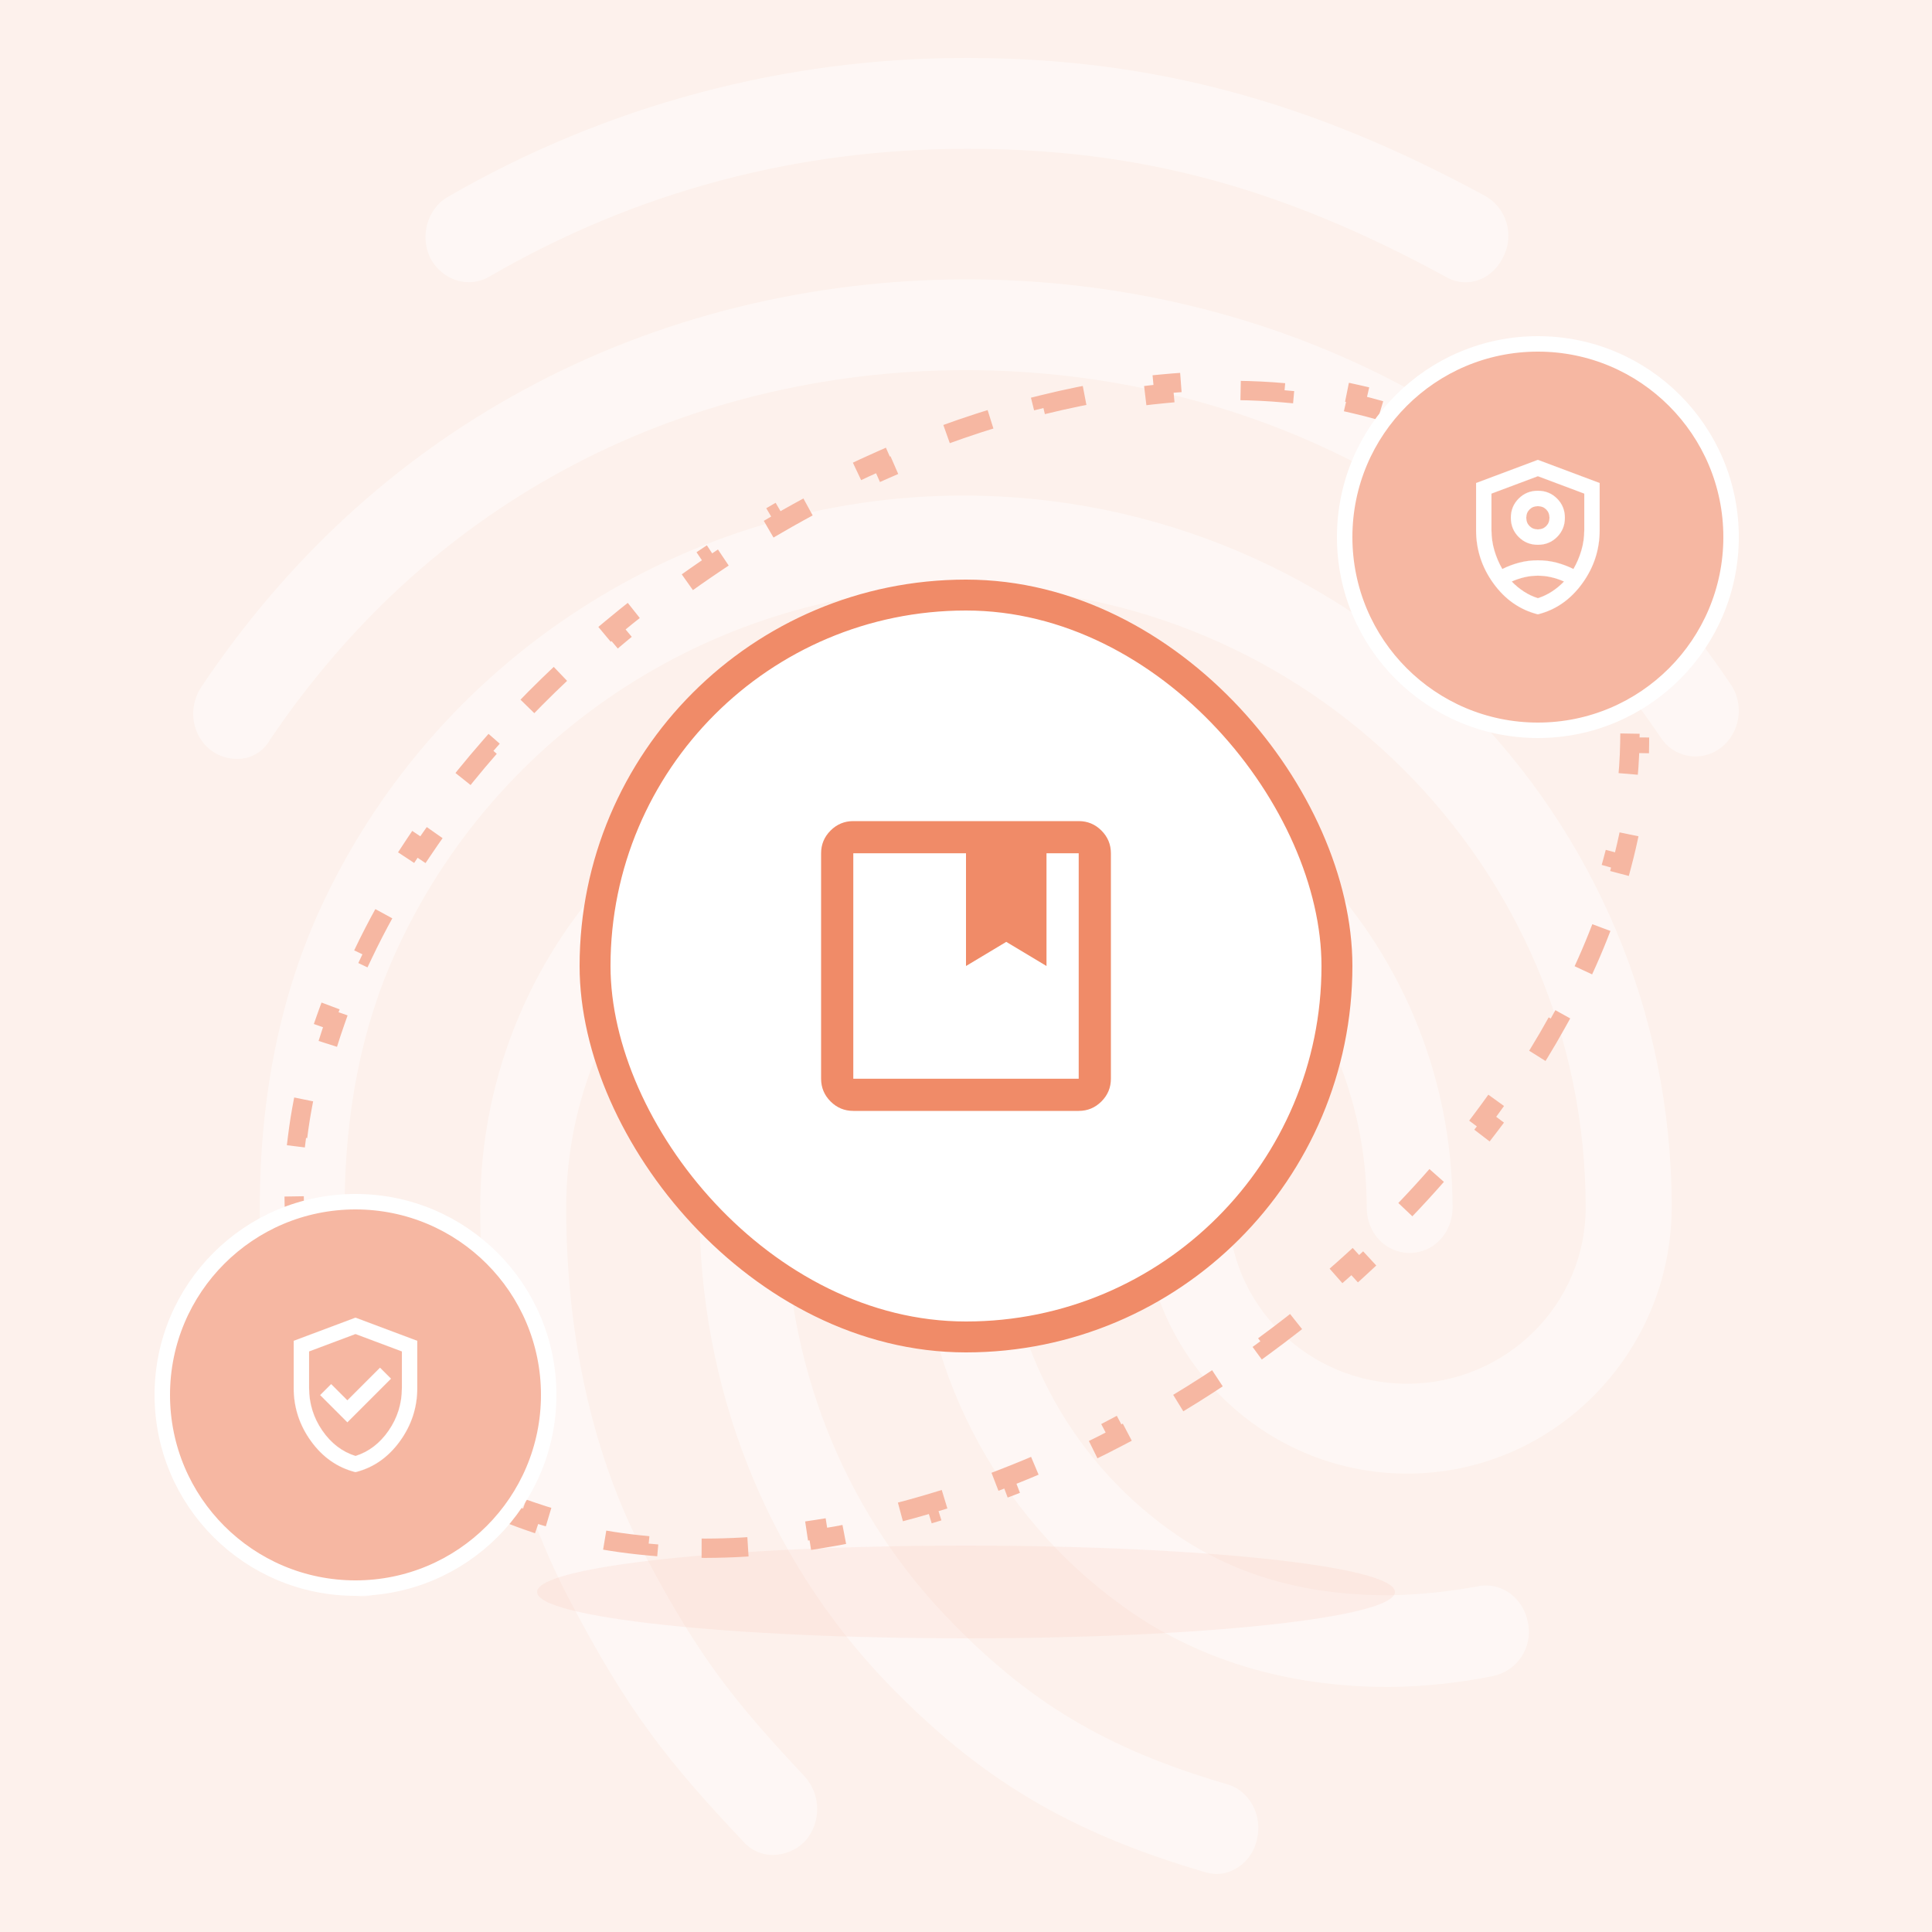
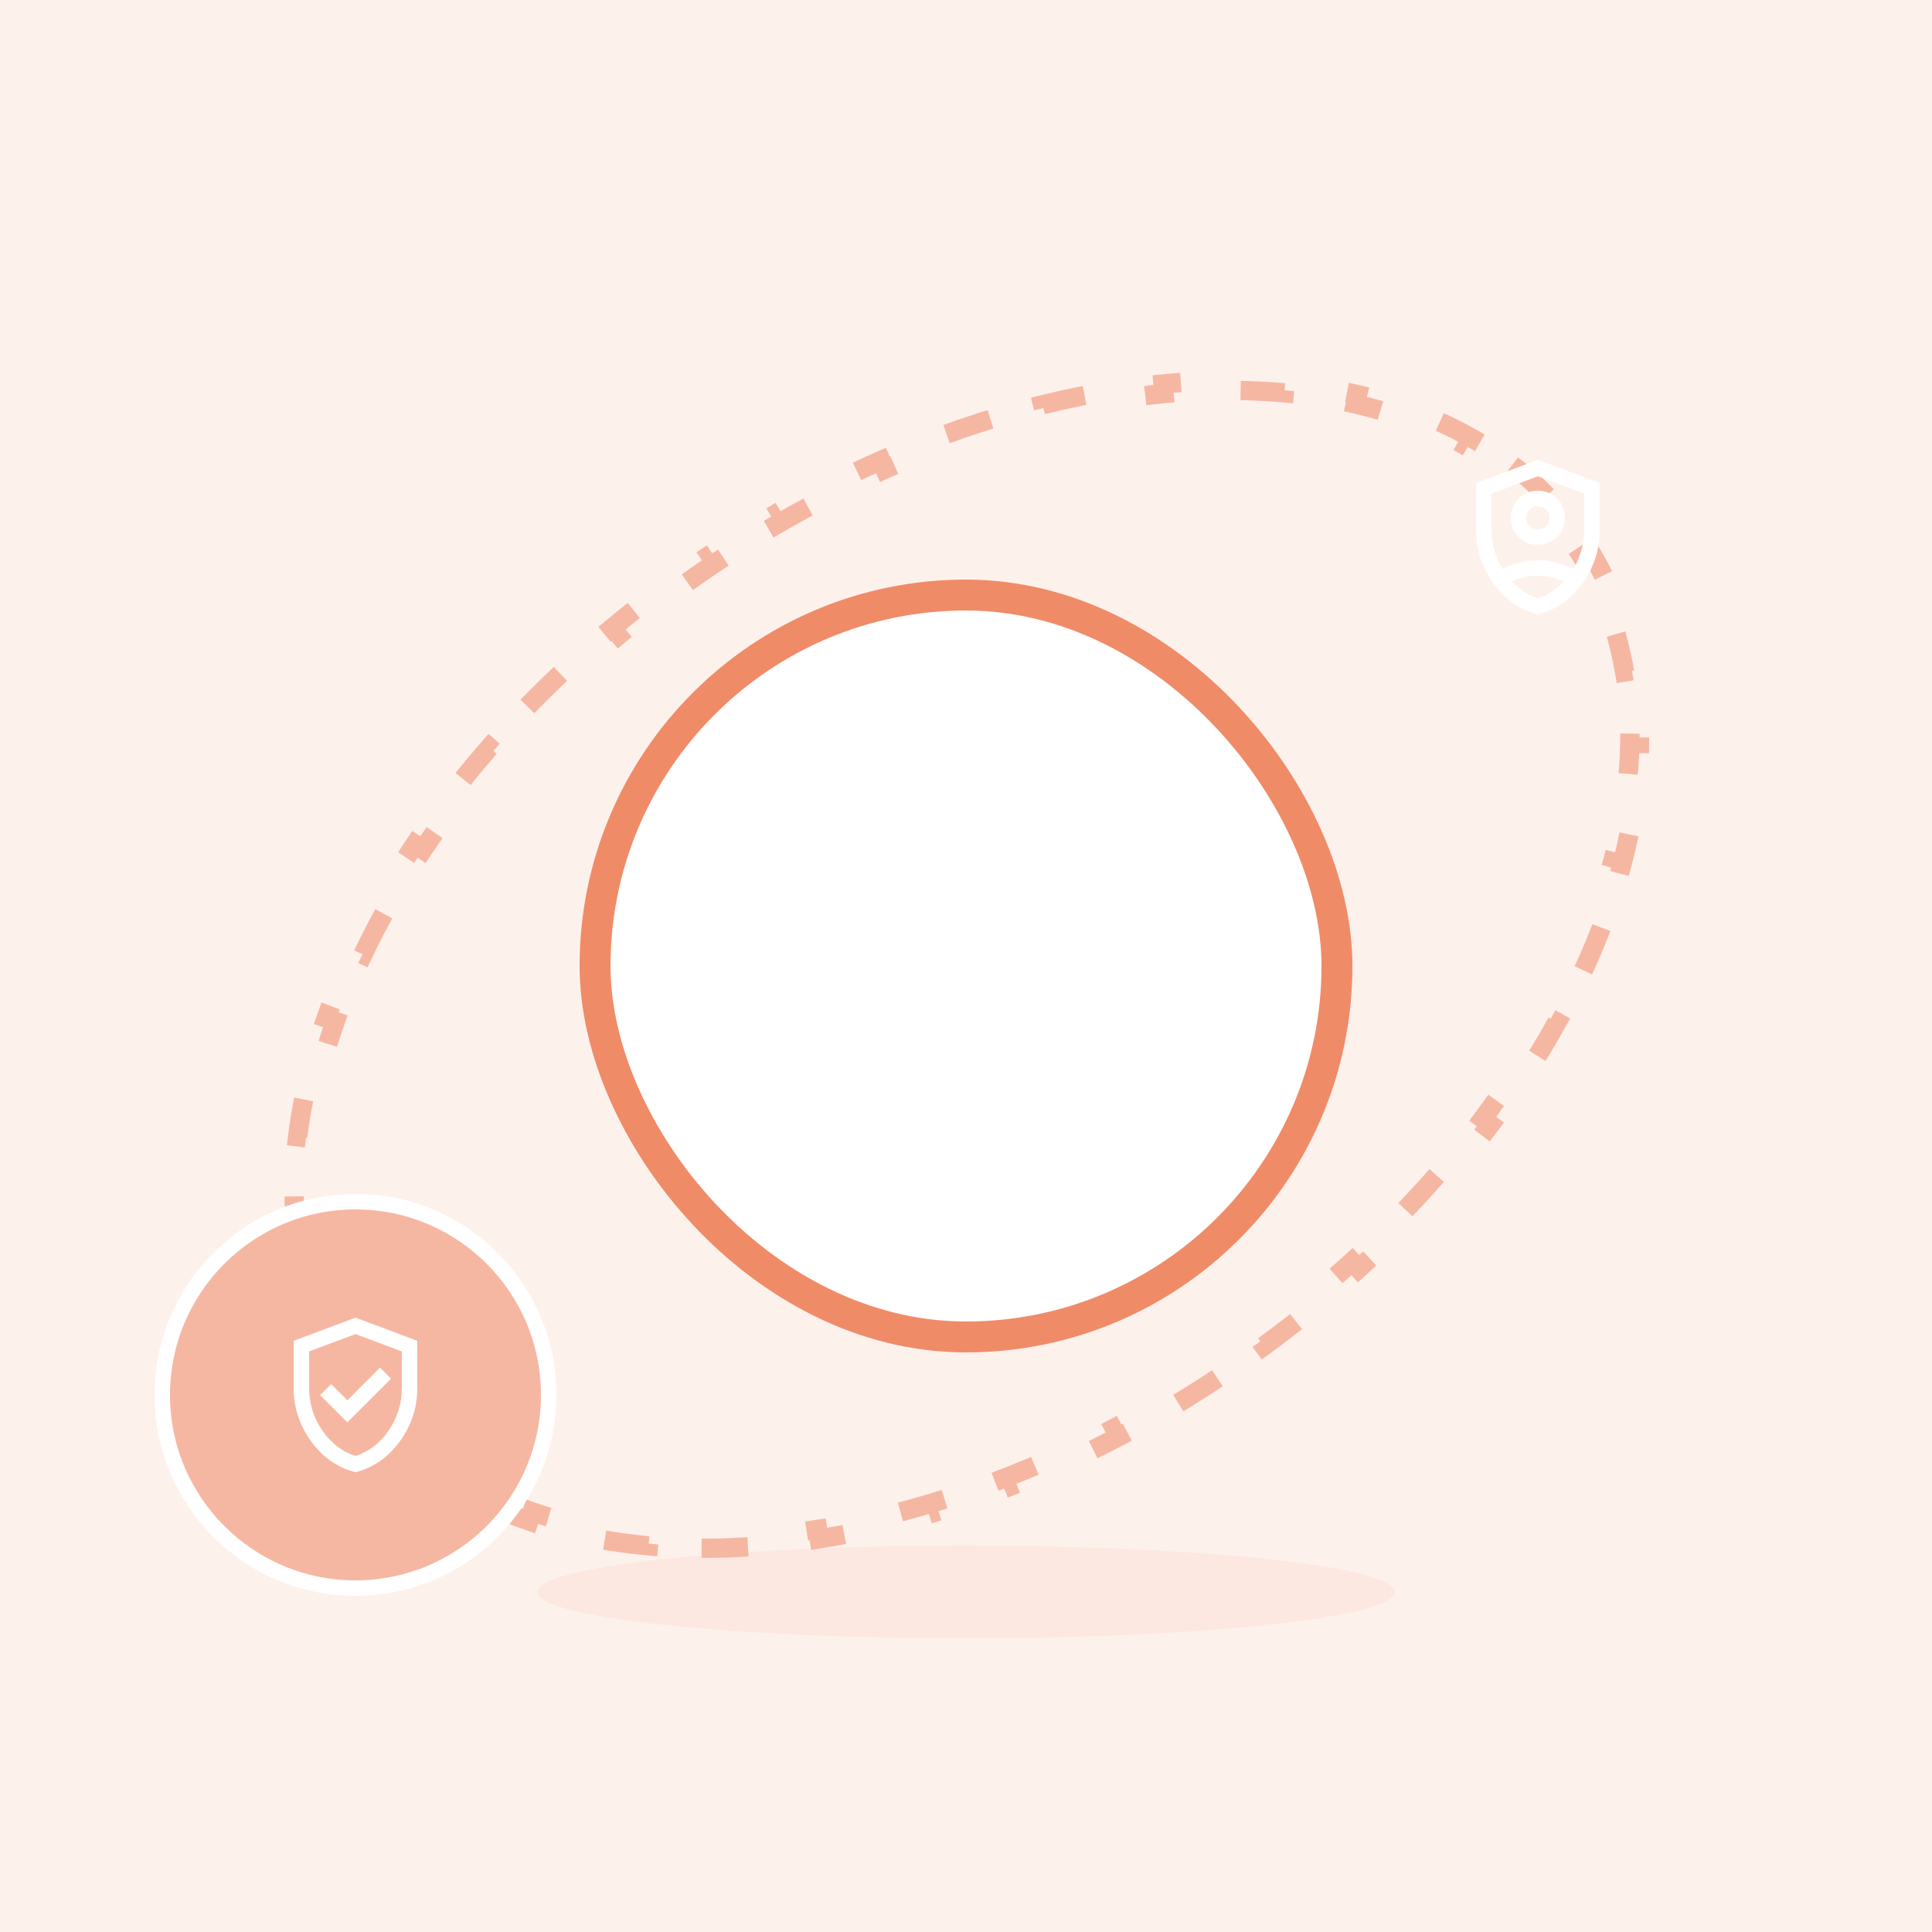
<svg xmlns="http://www.w3.org/2000/svg" width="500" height="500" viewBox="0 0 500 500" fill="none">
  <rect width="500" height="500" fill="#FDF1EC" />
-   <path opacity="0.45" d="M379.273 73.061C377.472 73.059 375.704 72.568 374.159 71.639C331.486 48.376 294.607 38.506 250.357 38.506C206.319 38.506 164.561 49.548 126.554 71.639C121.22 74.695 114.55 72.577 111.439 66.943C108.548 61.301 110.551 54.01 115.885 50.962C156.747 27.302 203.145 14.894 250.357 15.001C297.697 15.001 339.043 26.05 384.388 50.721C387.05 52.231 389.024 54.716 389.894 57.652C390.764 60.588 390.463 63.748 389.054 66.466C387.03 70.68 383.251 73.061 379.273 73.061ZM61.186 196.406C58.868 196.382 56.614 195.637 54.737 194.275C49.623 190.509 48.515 183.226 52.073 177.818C74.092 144.919 102.085 119.069 135.418 100.971C205.211 62.9 294.565 62.665 364.585 100.737C397.919 118.856 425.925 144.472 447.93 177.136C451.481 182.309 450.38 189.827 445.266 193.586C444.081 194.487 442.722 195.131 441.274 195.478C439.827 195.824 438.323 195.865 436.858 195.598C435.394 195.33 434.002 194.76 432.77 193.925C431.538 193.089 430.494 192.005 429.704 190.743C409.702 161.17 384.366 137.892 354.357 121.677C290.566 87.129 208.99 87.129 145.426 121.911C115.196 138.361 89.853 161.88 69.852 191.475C69 193.014 67.741 194.289 66.212 195.159C64.683 196.029 62.944 196.461 61.186 196.406ZM200.104 480.062C198.622 480.075 197.154 479.764 195.804 479.15C194.455 478.536 193.256 477.635 192.291 476.509C172.957 456.066 162.509 442.907 147.621 414.47C132.307 385.593 124.281 350.335 124.281 312.519C124.281 242.706 180.763 185.833 250.115 185.833C319.467 185.833 375.921 242.706 375.921 312.519C375.921 319.099 371.027 324.264 364.805 324.264C358.583 324.264 353.703 319.084 353.703 312.519C353.703 255.674 307.251 209.346 250.129 209.346C193.008 209.346 146.534 255.632 146.534 312.519C146.534 346.356 153.637 377.613 167.204 402.994C181.409 429.996 191.211 441.535 208.329 459.839C210.367 462.14 211.493 465.107 211.493 468.181C211.493 471.255 210.367 474.223 208.329 476.523C206.156 478.733 203.203 480.004 200.104 480.062ZM359.471 436.59C333.02 436.59 309.68 429.534 290.573 415.671C274.209 403.906 260.877 388.417 251.677 370.481C242.477 352.546 237.674 332.678 237.664 312.519C237.664 305.939 242.558 300.766 248.78 300.766C255.002 300.766 259.896 305.939 259.896 312.519C259.892 328.893 263.804 345.03 271.304 359.584C278.804 374.137 289.675 386.685 303.01 396.18C318.793 407.464 337.246 412.864 359.471 412.864C367.227 412.727 374.958 411.941 382.583 410.512C388.585 409.34 394.367 413.568 395.475 420.147C396.052 423.158 395.42 426.275 393.717 428.824C392.015 431.373 389.378 433.149 386.376 433.769C377.516 435.553 368.508 436.497 359.471 436.59ZM314.794 485C313.814 484.959 312.844 484.799 311.903 484.524C276.566 474.185 253.446 460.322 229.219 435.176C198.101 402.49 180.99 359.032 180.99 312.505C180.99 274.433 211.66 243.41 249.448 243.41C287.235 243.41 317.905 274.433 317.905 312.519C317.905 337.666 338.574 358.108 364.137 358.108C389.701 358.108 410.37 337.666 410.37 312.519C410.37 223.919 338.134 152.004 249.227 152.004C186.076 151.989 128.308 189.123 102.305 246.7C93.632 265.736 89.193 288.061 89.193 312.519C89.193 330.844 90.748 359.75 104.109 397.353C106.332 403.463 103.441 410.278 97.667 412.395C91.885 414.747 85.443 411.457 83.461 405.581C72.572 374.792 67.238 344.245 67.238 312.498C67.238 284.296 72.345 258.68 82.346 236.354C111.908 170.784 177.481 128.25 249.263 128.25C350.393 128.25 432.63 210.738 432.63 312.284C432.63 350.349 401.96 381.372 364.173 381.372C326.386 381.372 295.716 350.349 295.716 312.284C295.716 287.138 275.039 266.688 249.483 266.688C223.927 266.688 203.251 287.138 203.251 312.284C203.251 352.467 217.918 390.069 244.816 418.271C265.891 440.348 286.12 452.57 317.479 461.736C323.481 463.378 326.819 469.957 325.292 476.068C324.127 481.476 319.46 485 314.794 485Z" fill="white" />
-   <path opacity="0.15" d="M250 400C188.698 400 139 405.372 139 412C139 418.628 188.698 424 250 424C311.302 424 361 418.628 361 412C361 405.372 311.302 400 250 400Z" fill="#F6B7A2" />
+   <path opacity="0.15" d="M250 400C188.698 400 139 405.372 139 412C139 418.628 188.698 424 250 424C311.302 424 361 418.628 361 412C361 405.372 311.302 400 250 400" fill="#F6B7A2" />
  <path d="M391.352 120.353C396.378 124.224 400.941 128.614 404.976 133.525L403.045 135.112C404.338 136.687 405.576 138.316 406.756 140.001C407.936 141.686 409.043 143.406 410.08 145.16L412.232 143.888C415.467 149.36 418.032 155.148 419.951 161.196L417.568 161.952C418.798 165.829 419.757 169.82 420.449 173.91L422.914 173.493C423.949 179.61 424.402 185.929 424.294 192.4L421.794 192.358C421.727 196.414 421.434 200.537 420.919 204.711L423.401 205.017C422.646 211.139 421.427 217.361 419.76 223.642L417.344 223.001C416.296 226.948 415.067 230.921 413.661 234.912L416.019 235.742C413.967 241.568 411.545 247.421 408.766 253.27L406.508 252.197C404.745 255.908 402.836 259.62 400.784 263.323L402.97 264.535C399.964 269.96 396.656 275.363 393.056 280.72L390.981 279.326C388.682 282.747 386.263 286.15 383.726 289.528L385.725 291.03C381.985 296.007 377.994 300.929 373.759 305.774L371.877 304.128C369.152 307.245 366.325 310.331 363.398 313.379L365.201 315.11C360.878 319.612 356.339 324.031 351.594 328.35L349.911 326.501C346.846 329.29 343.693 332.037 340.454 334.738L342.055 336.658C337.251 340.663 332.261 344.564 327.092 348.347L325.616 346.329C323.93 347.563 322.224 348.783 320.5 349.991C318.775 351.198 317.045 352.383 315.309 353.546L316.7 355.623C311.378 359.187 306.005 362.542 300.598 365.686L299.342 363.525C295.696 365.645 292.036 367.668 288.367 369.594L289.529 371.808C283.848 374.79 278.143 377.544 272.434 380.066L271.424 377.78C267.558 379.488 263.692 381.089 259.831 382.584L260.733 384.915C254.733 387.238 248.742 389.305 242.786 391.116L242.059 388.724C238.017 389.954 233.992 391.063 229.991 392.053L230.591 394.48C224.326 396.03 218.116 397.29 211.99 398.26L211.599 395.791C207.418 396.453 203.277 396.978 199.187 397.365L199.423 399.854C192.976 400.465 186.648 400.739 180.472 400.675L180.498 398.175C176.267 398.131 172.113 397.927 168.046 397.561L167.822 400.051C161.35 399.47 155.086 398.487 149.075 397.102L149.636 394.666C145.537 393.722 141.563 392.587 137.729 391.263L136.913 393.626C130.796 391.515 125.012 388.928 119.618 385.863L120.853 383.689C117.247 381.64 113.824 379.374 110.602 376.892L109.076 378.873C104.05 375.001 99.487 370.611 95.452 365.7L97.383 364.113C96.09 362.539 94.852 360.909 93.672 359.224C92.493 357.539 91.385 355.819 90.348 354.065L88.196 355.337C84.961 349.866 82.396 344.077 80.477 338.029L82.86 337.273C81.63 333.396 80.671 329.405 79.979 325.315L77.514 325.732C76.479 319.615 76.026 313.296 76.134 306.825L78.634 306.867C78.701 302.811 78.994 298.689 79.509 294.514L77.027 294.208C77.782 288.086 79.001 281.864 80.668 275.583L83.085 276.224C84.132 272.278 85.361 268.304 86.767 264.313L84.409 263.483C86.461 257.657 88.883 251.804 91.662 245.955L93.92 247.028C95.683 243.317 97.592 239.606 99.644 235.902L97.458 234.691C100.464 229.266 103.773 223.862 107.372 218.505L109.447 219.899C111.746 216.478 114.165 213.075 116.702 209.697L114.704 208.195C118.443 203.218 122.434 198.296 126.669 193.451L128.551 195.097C131.276 191.98 134.103 188.894 137.03 185.846L135.227 184.115C139.55 179.613 144.089 175.194 148.834 170.876L150.517 172.725C153.582 169.935 156.736 167.188 159.974 164.488L158.373 162.567C163.177 158.562 168.167 154.661 173.336 150.879L174.812 152.896C176.499 151.663 178.204 150.442 179.928 149.234C181.653 148.027 183.383 146.842 185.119 145.679L183.728 143.602C189.05 140.038 194.423 136.684 199.83 133.539L201.086 135.701C204.732 133.581 208.392 131.557 212.061 129.631L210.899 127.417C216.581 124.435 222.285 121.682 227.994 119.159L229.005 121.445C232.87 119.737 236.736 118.136 240.597 116.641L239.695 114.31C245.696 111.987 251.686 109.92 257.642 108.109L258.369 110.501C262.411 109.272 266.437 108.162 270.438 107.172L269.837 104.745C276.102 103.195 282.312 101.935 288.438 100.965L288.829 103.434C293.01 102.772 297.151 102.247 301.241 101.86L301.005 99.371C307.452 98.761 313.78 98.487 319.956 98.55L319.931 101.05C324.161 101.094 328.315 101.299 332.382 101.664L332.606 99.174C339.079 99.755 345.342 100.738 351.353 102.123L350.792 104.559C354.891 105.504 358.865 106.638 362.699 107.962L363.515 105.599C369.632 107.71 375.416 110.298 380.81 113.362L379.575 115.536C383.181 117.585 386.604 119.851 389.826 122.333L391.352 120.353Z" stroke="#F6B7A2" stroke-width="5" stroke-dasharray="12 18" />
  <circle cx="92" cy="361" r="50" fill="#F6B7A2" stroke="white" stroke-width="4" />
  <path d="M89.909 362.409L98.35 353.968L101.182 356.8L89.9 368.082L82.868 361.05L85.7 358.218L89.891 362.409L89.9 362.418L89.909 362.409ZM91.996 376.812L91.995 376.815L92.004 376.812C95.473 375.711 98.342 373.509 100.61 370.207C102.878 366.905 104.013 363.236 104.013 359.2V349.75V349.741L104.004 349.738L92.004 345.238L92.006 345.234L91.996 345.238L79.996 349.738L79.987 349.741V349.75V359.2C79.987 363.236 81.122 366.905 83.39 370.207C85.658 373.509 88.527 375.711 91.996 376.812ZM103.465 373.018C100.45 377.165 96.629 379.821 92 380.987C87.371 379.821 83.549 377.165 80.535 373.018C77.52 368.87 76.013 364.264 76.013 359.2V347.009L92 341.013L107.987 347.009V359.2C107.987 364.264 106.48 368.87 103.465 373.018Z" fill="white" stroke="white" stroke-width="0.025" />
-   <circle cx="398" cy="139" r="50" fill="#F6B7A2" stroke="white" stroke-width="4" />
  <path d="M398.004 123.238L398.006 123.234L397.996 123.238L385.996 127.738L385.987 127.741V127.75V137.2C385.987 139.001 386.238 140.752 386.738 142.454C387.238 144.154 387.922 145.755 388.789 147.256L388.795 147.266L388.806 147.261C390.205 146.562 391.671 146.012 393.203 145.612C394.735 145.212 396.334 145.013 398 145.013C399.666 145.013 401.265 145.212 402.797 145.612C404.329 146.012 405.795 146.562 407.194 147.261L407.205 147.266L407.211 147.256C408.078 145.755 408.762 144.154 409.262 142.454C409.762 140.752 410.013 139.001 410.013 137.2V127.75V127.741L410.004 127.738L398.004 123.238ZM391.245 150.489L391.229 150.496L391.241 150.509C392.208 151.509 393.259 152.377 394.393 153.11C395.527 153.844 396.728 154.412 397.996 154.812L397.995 154.815L398.004 154.812C399.272 154.412 400.473 153.844 401.607 153.11C402.741 152.377 403.792 151.509 404.759 150.509L404.771 150.496L404.755 150.489C403.721 150.022 402.637 149.655 401.503 149.388C400.369 149.121 399.201 148.987 398 148.987C396.799 148.987 395.631 149.121 394.497 149.388C393.363 149.655 392.279 150.022 391.245 150.489ZM398 140.987C396.037 140.987 394.381 140.314 393.034 138.966C391.686 137.619 391.012 135.963 391.012 134C391.012 132.037 391.686 130.381 393.034 129.034C394.381 127.686 396.037 127.012 398 127.012C399.963 127.012 401.619 127.686 402.966 129.034C404.314 130.381 404.987 132.037 404.987 134C404.987 135.963 404.314 137.619 402.966 138.966C401.619 140.314 399.963 140.987 398 140.987ZM398 137.013C398.87 137.013 399.59 136.728 400.159 136.159C400.728 135.59 401.013 134.87 401.013 134C401.013 133.13 400.728 132.41 400.159 131.841C399.59 131.272 398.87 130.988 398 130.988C397.13 130.988 396.41 131.272 395.841 131.841C395.272 132.41 394.988 133.13 394.988 134C394.988 134.87 395.272 135.59 395.841 136.159C396.41 136.728 397.13 137.013 398 137.013ZM409.465 151.018C406.45 155.165 402.629 157.821 398 158.987C393.371 157.821 389.55 155.165 386.535 151.018C383.52 146.87 382.013 142.264 382.013 137.2V125.009L398 119.013L413.987 125.009V137.2C413.987 142.264 412.48 146.87 409.465 151.018Z" fill="white" stroke="white" stroke-width="0.025" />
  <rect x="154" y="154" width="192" height="192" rx="96" fill="white" />
  <rect x="154" y="154" width="192" height="192" rx="96" stroke="#F08B68" stroke-width="8" />
  <mask id="mask0_11_1138" style="mask-type:alpha" maskUnits="userSpaceOnUse" x="200" y="200" width="100" height="100">
-     <rect x="200" y="200" width="100" height="100" fill="#D9D9D9" />
-   </mask>
+     </mask>
  <g mask="url(#mask0_11_1138)">
    <path d="M220.833 287.5C218.542 287.5 216.58 286.684 214.948 285.052C213.316 283.42 212.5 281.458 212.5 279.167V220.833C212.5 218.542 213.316 216.58 214.948 214.948C216.58 213.316 218.542 212.5 220.833 212.5H279.167C281.458 212.5 283.42 213.316 285.052 214.948C286.684 216.58 287.5 218.542 287.5 220.833V279.167C287.5 281.458 286.684 283.42 285.052 285.052C283.42 286.684 281.458 287.5 279.167 287.5H220.833ZM220.833 220.833V279.167H279.167V220.833H270.833V250L260.417 243.75L250 250V220.833H220.833Z" fill="#F08B68" />
  </g>
</svg>